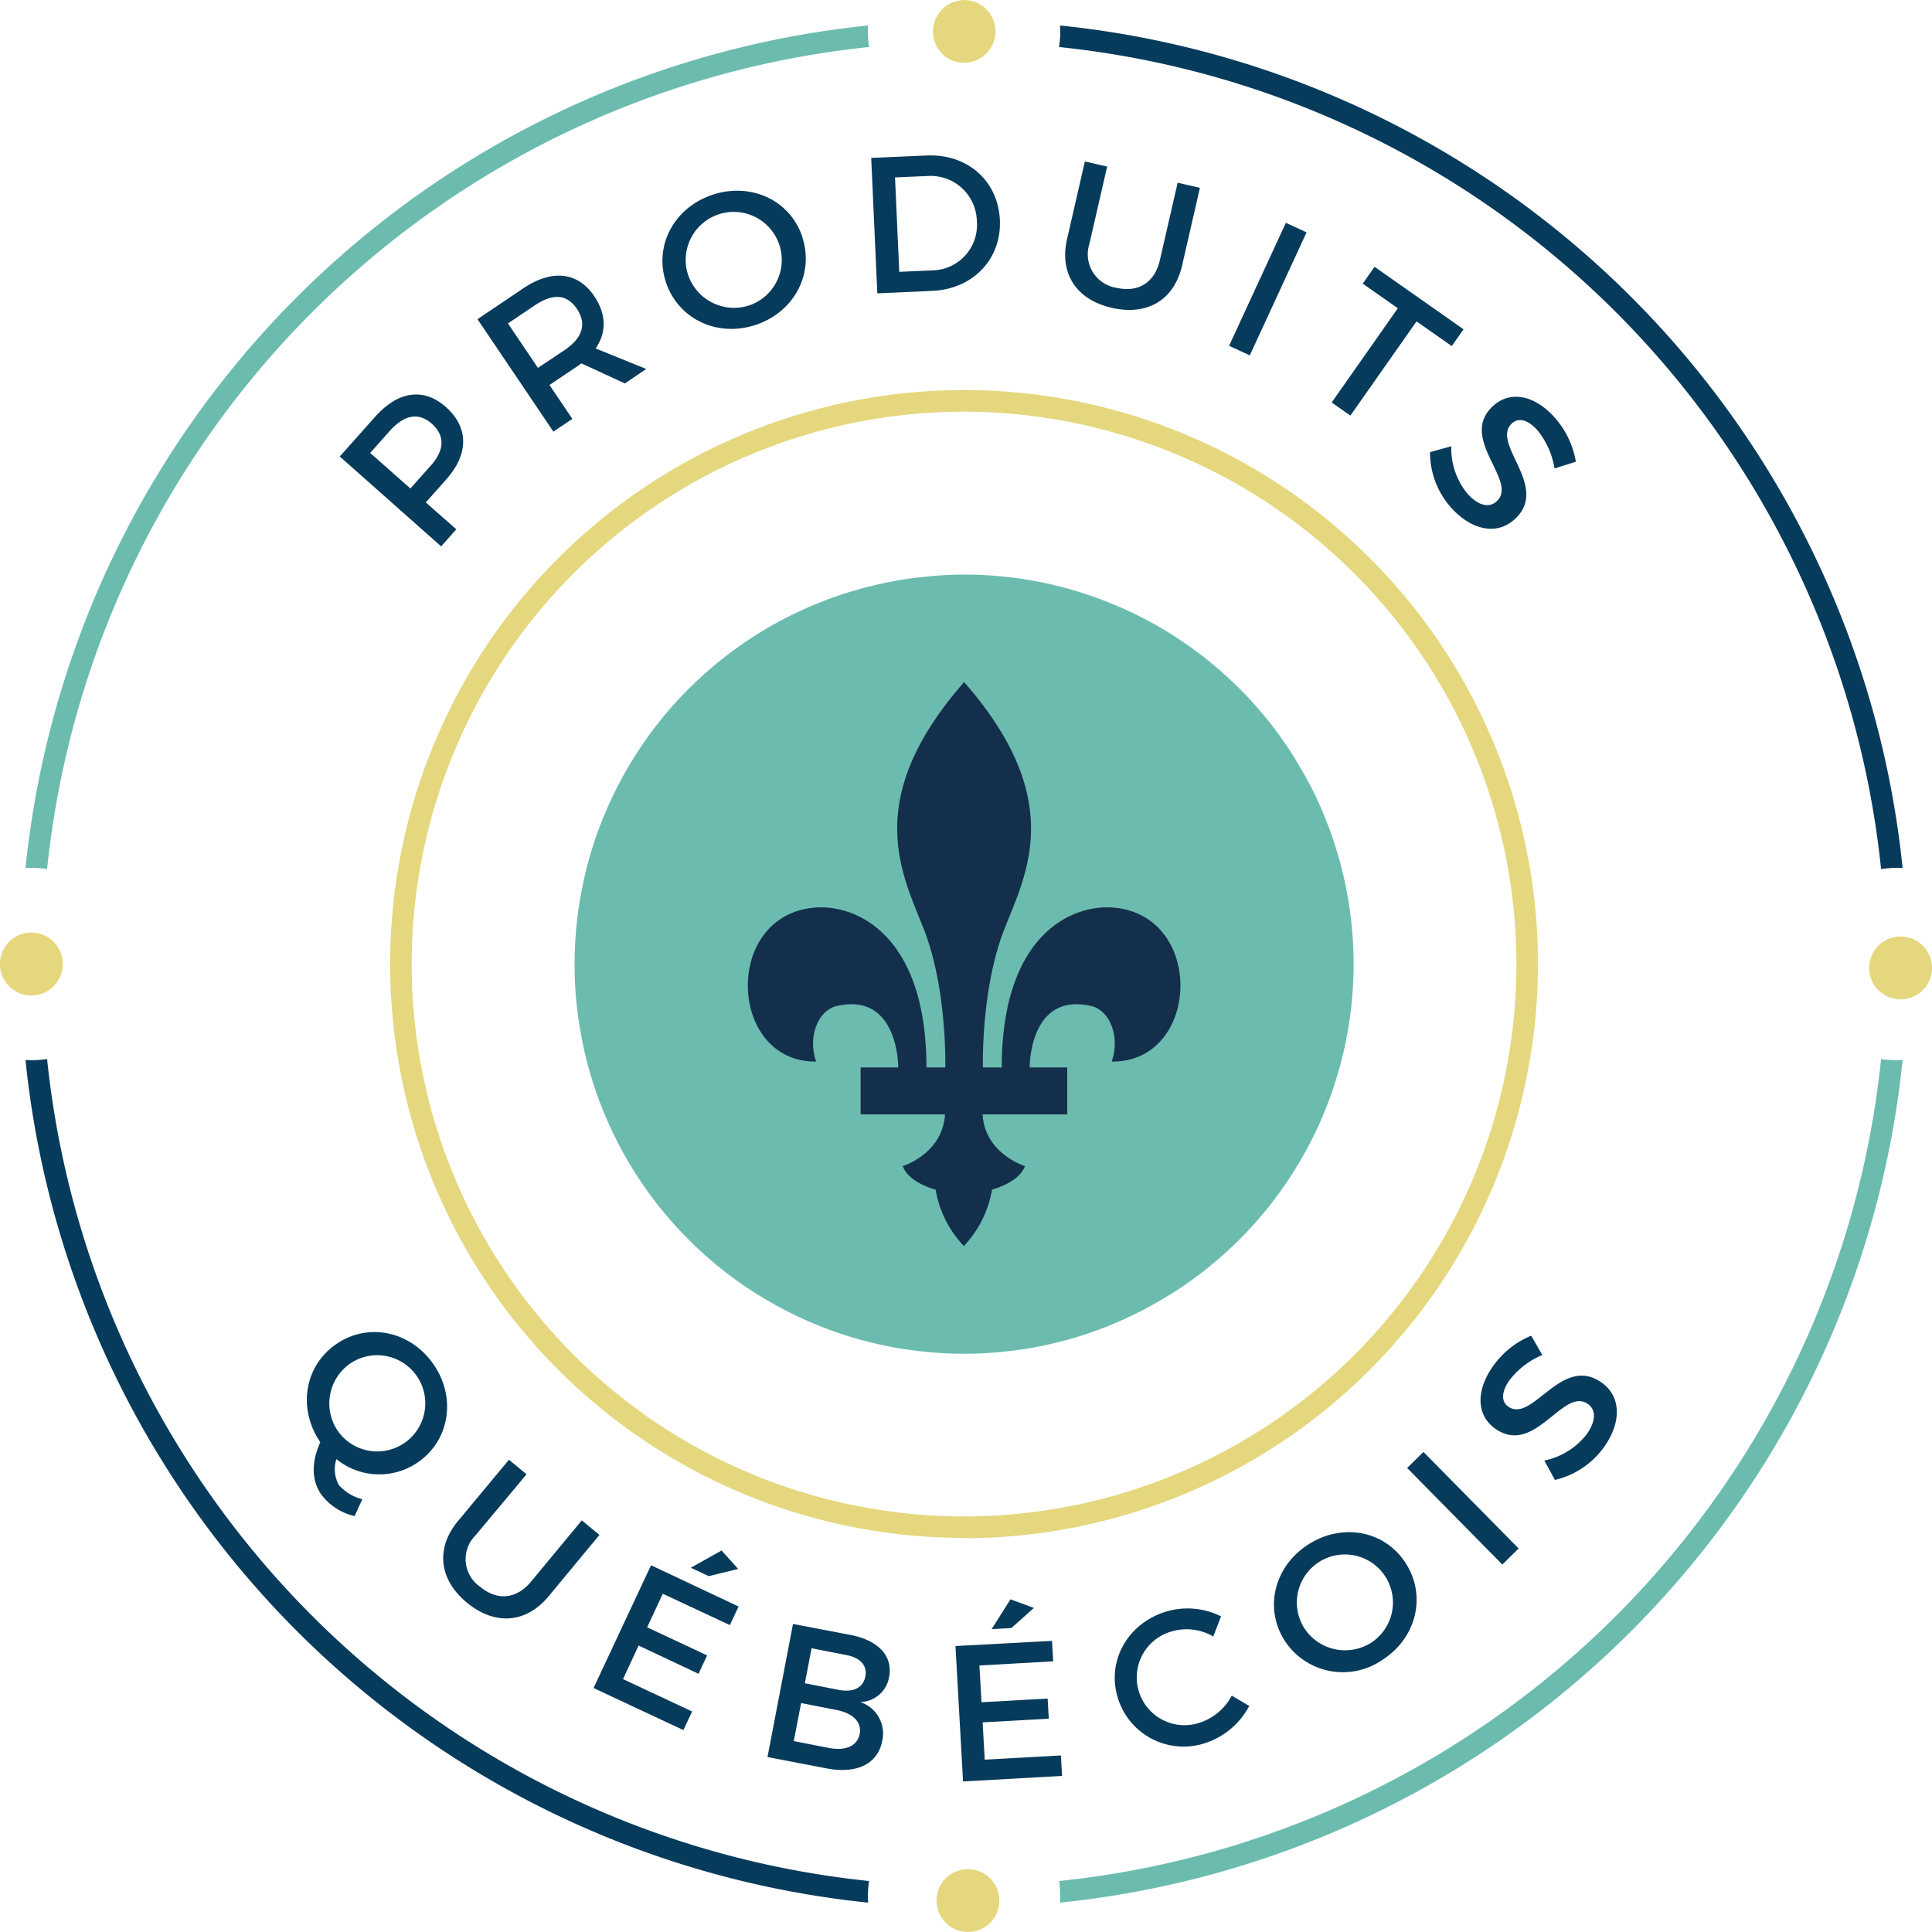
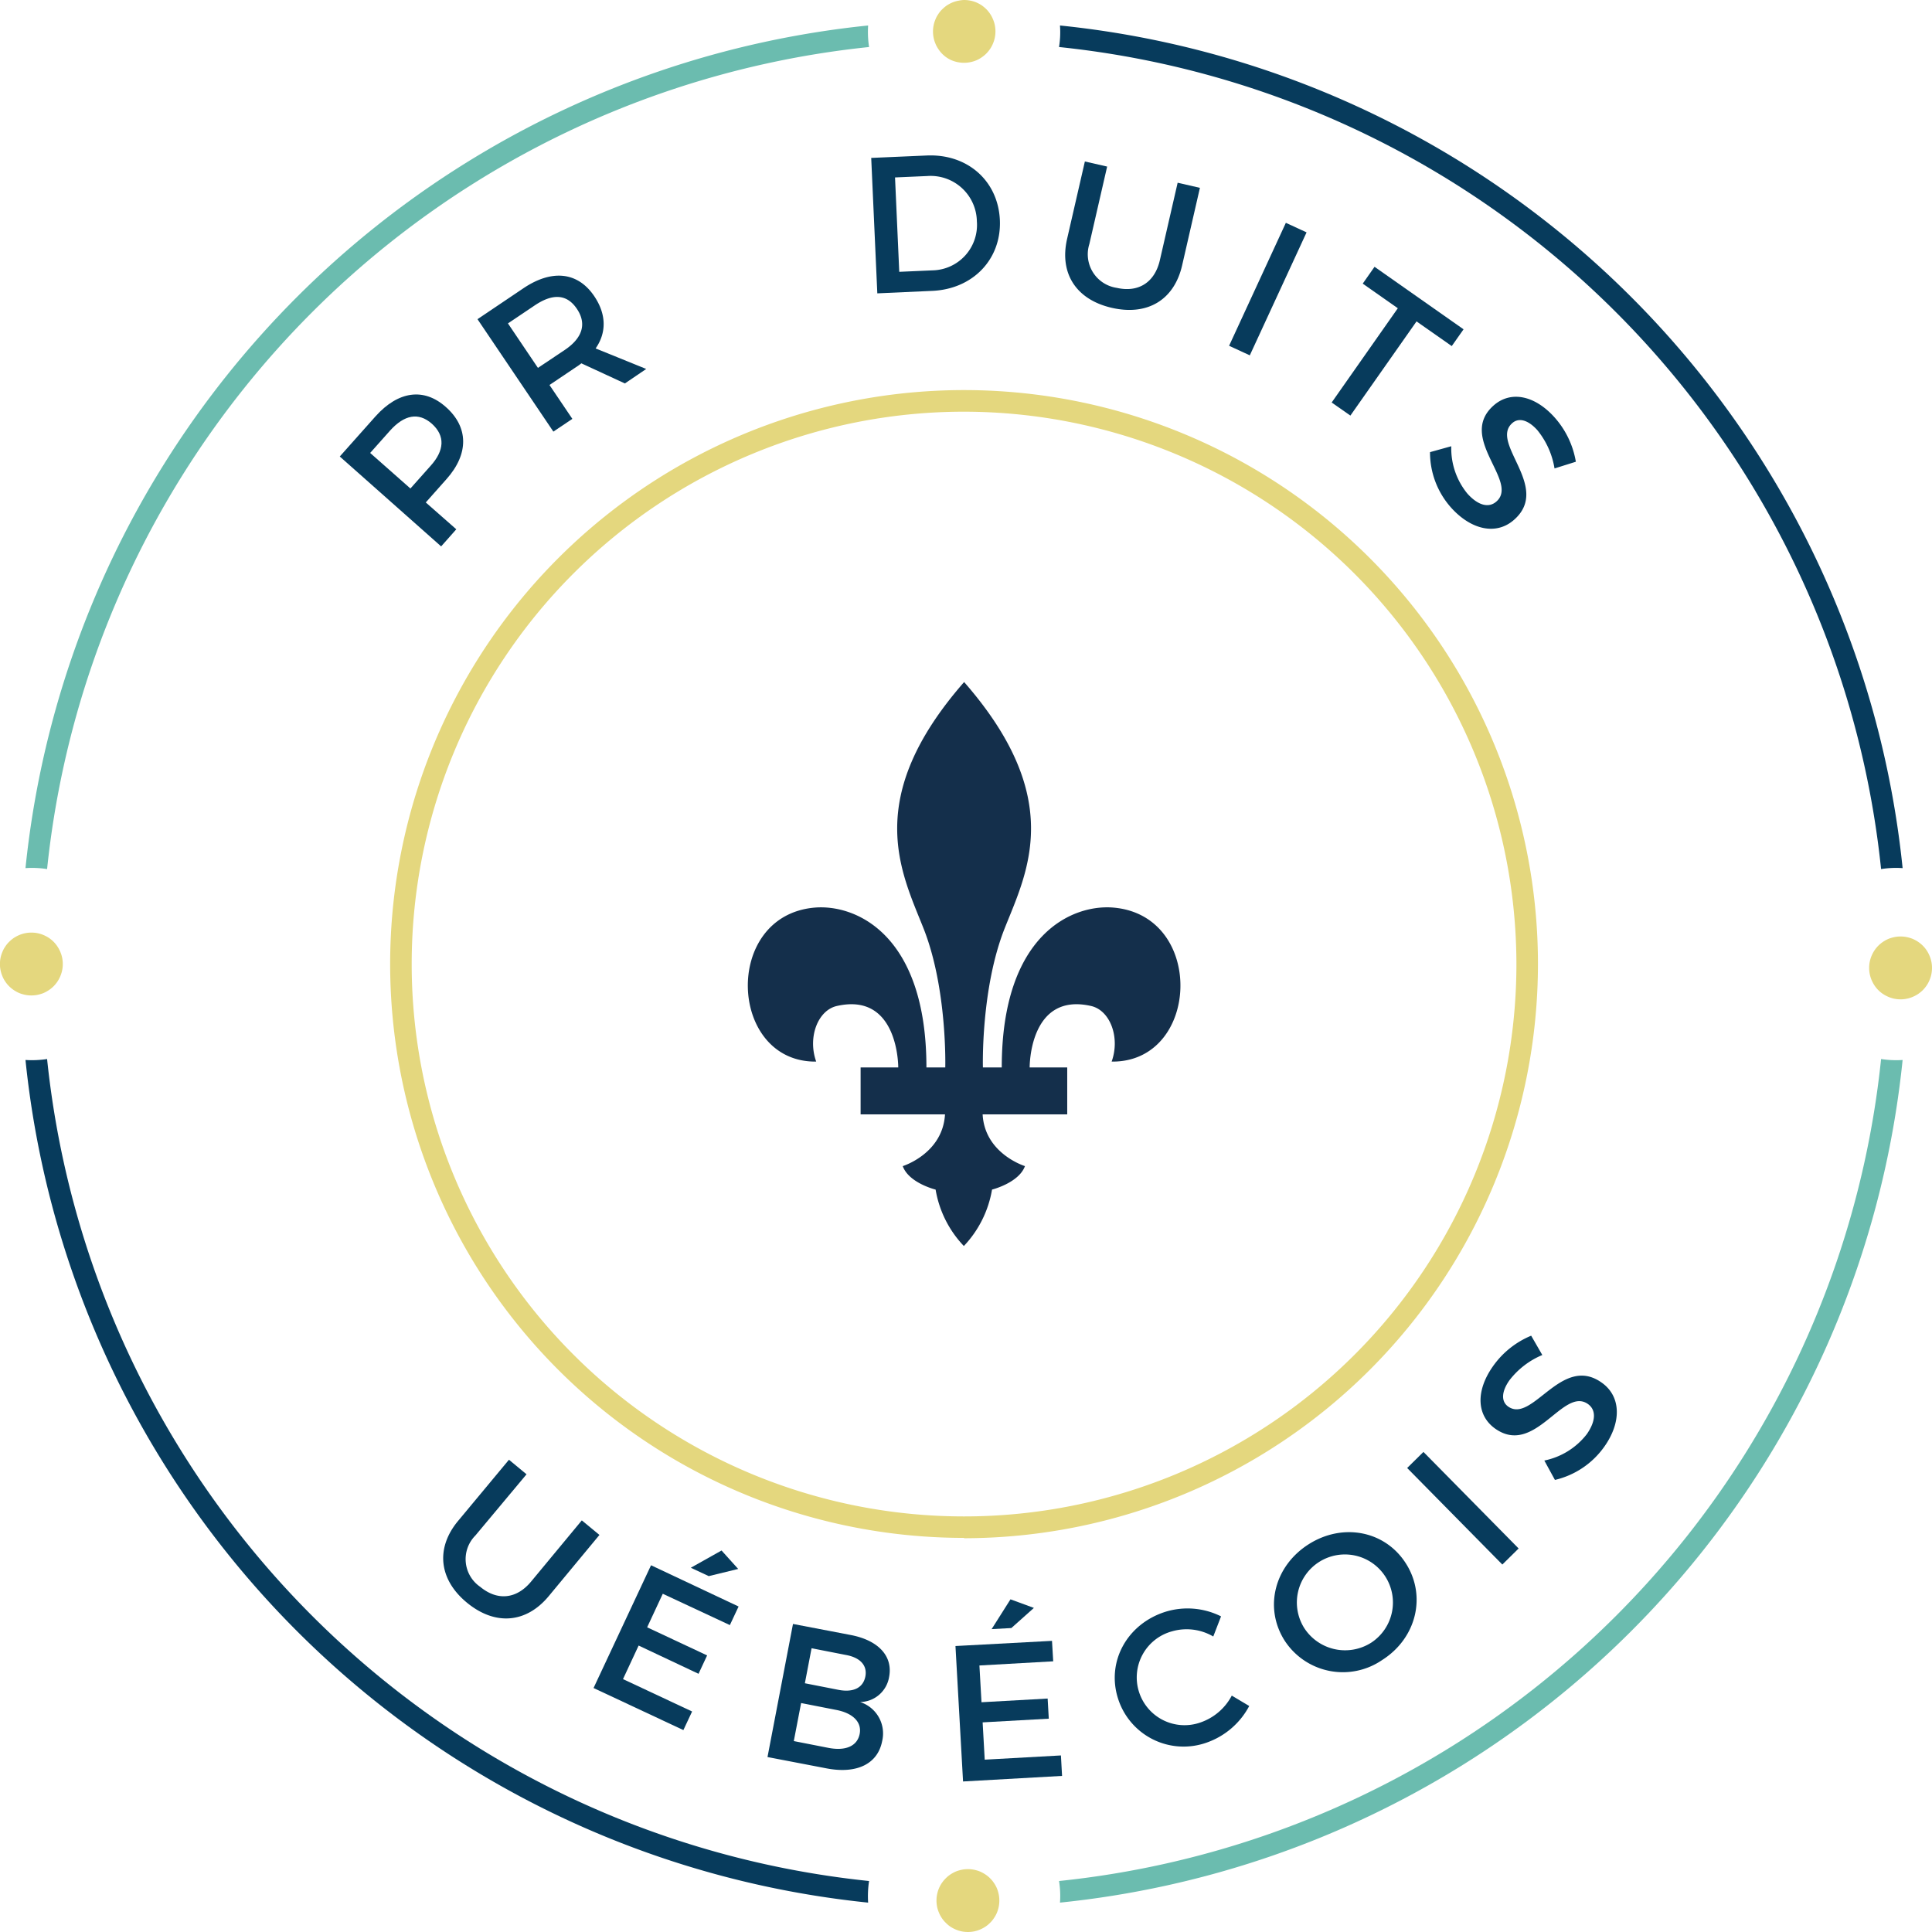
<svg xmlns="http://www.w3.org/2000/svg" id="a254950c-e12a-49f9-a09e-6192a60667a0" data-name="Calque 1" viewBox="0 0 288 288">
  <defs>
    <style>.ec5fde52-fb2b-4d4c-add9-1edc07330ef6{fill:#e4d77e;}.a0816718-ac8b-4d4d-9e46-a3cd5215c344{fill:#073b5c;}.a8b65500-bed1-46af-9096-85e3a0c81fc5{fill:#6bbcaf;}.bd2ed008-fb72-487e-8d6e-221d426d6bb4{fill:#142f4b;}</style>
  </defs>
  <path class="ec5fde52-fb2b-4d4c-add9-1edc07330ef6" d="M166.81,390.72a4.62,4.62,0,0,1,1.8.36,5.25,5.25,0,0,1,.81.43,4.94,4.94,0,0,1,.71.59,4.66,4.66,0,0,1,1,1.52,4.39,4.39,0,0,1,.27.87,4.78,4.78,0,0,1,.09.92,4.6,4.6,0,0,1-.09.91,4.83,4.83,0,0,1-.7,1.69,5,5,0,0,1-.58.71,4.87,4.87,0,0,1-.71.58,5.31,5.31,0,0,1-.81.44,5.54,5.54,0,0,1-.88.26,4.7,4.7,0,0,1-1.83,0,5.54,5.54,0,0,1-.88-.26,5.31,5.31,0,0,1-.81-.44,4.87,4.87,0,0,1-.71-.58,4.39,4.39,0,0,1-.58-.71,3.92,3.92,0,0,1-.43-.81,4.48,4.48,0,0,1-.27-.88,4.6,4.6,0,0,1-.09-.91,4.78,4.78,0,0,1,.09-.92,4.39,4.39,0,0,1,.27-.87,3.92,3.92,0,0,1,.43-.81,4,4,0,0,1,.58-.71,4.94,4.94,0,0,1,.71-.59,5.25,5.25,0,0,1,.81-.43,4.62,4.62,0,0,1,1.79-.36Z" transform="translate(-162.13 -251.7)" />
  <path class="a0816718-ac8b-4d4d-9e46-a3cd5215c344" d="M445.75,381.11A140.65,140.65,0,0,0,320.14,255.5a13.8,13.8,0,0,1-.14,3.21A137.45,137.45,0,0,1,442.54,381.25,14.37,14.37,0,0,1,445.75,381.11Z" transform="translate(-162.13 -251.7)" />
  <path class="ec5fde52-fb2b-4d4c-add9-1edc07330ef6" d="M305.84,251.7a4.86,4.86,0,0,1,1.8.35,5.25,5.25,0,0,1,.81.43,5.7,5.7,0,0,1,.71.59,4.66,4.66,0,0,1,1,1.52,4.28,4.28,0,0,1,.27.88,4.65,4.65,0,0,1,0,1.82,4.28,4.28,0,0,1-.27.88,4.47,4.47,0,0,1-.43.81,5,5,0,0,1-.58.71,4.87,4.87,0,0,1-.71.58,4.56,4.56,0,0,1-.81.44,4.75,4.75,0,0,1-2.71.26,4.45,4.45,0,0,1-.88-.26,4.56,4.56,0,0,1-.81-.44A4.57,4.57,0,0,1,302,259a3.92,3.92,0,0,1-.43-.81,4.28,4.28,0,0,1-.27-.88,4.65,4.65,0,0,1,0-1.82,4.28,4.28,0,0,1,.27-.88,3.92,3.92,0,0,1,.43-.81,4,4,0,0,1,.58-.71,5.05,5.05,0,0,1,.71-.59,5.25,5.25,0,0,1,.81-.43,4.45,4.45,0,0,1,.88-.26A4.68,4.68,0,0,1,305.84,251.7Z" transform="translate(-162.13 -251.7)" />
  <path class="ec5fde52-fb2b-4d4c-add9-1edc07330ef6" d="M445.45,391.3a4.68,4.68,0,0,1,.91.09,5.54,5.54,0,0,1,.88.26,5.31,5.31,0,0,1,.81.44,4.87,4.87,0,0,1,.71.58,4.39,4.39,0,0,1,.58.71,4.83,4.83,0,0,1,.7,1.69,4.68,4.68,0,0,1,.09.91,4.78,4.78,0,0,1-.09.92,4.7,4.7,0,0,1-.27.88,4.51,4.51,0,0,1-.43.81,4.87,4.87,0,0,1-.58.71,5.62,5.62,0,0,1-.71.58,5.25,5.25,0,0,1-.81.43,4.64,4.64,0,0,1-3.59,0,5.25,5.25,0,0,1-.81-.43,4.57,4.57,0,0,1-1.29-1.29,5.25,5.25,0,0,1-.43-.81,4.7,4.7,0,0,1-.27-.88,4.78,4.78,0,0,1-.09-.92,4.68,4.68,0,0,1,.09-.91,4.48,4.48,0,0,1,.27-.88,5.25,5.25,0,0,1,.43-.81,5,5,0,0,1,.58-.71,4.87,4.87,0,0,1,.71-.58,5.31,5.31,0,0,1,.81-.44,5.54,5.54,0,0,1,.88-.26A4.7,4.7,0,0,1,445.45,391.3Z" transform="translate(-162.13 -251.7)" />
-   <path class="a8b65500-bed1-46af-9096-85e3a0c81fc5" d="M305.84,337.35a56.9,56.9,0,0,1,5.69.28,55.93,55.93,0,0,1,5.64.83c1.87.37,3.71.84,5.53,1.39a58.78,58.78,0,0,1,10.51,4.35q2.52,1.35,4.89,2.93t4.58,3.4c1.47,1.2,2.87,2.48,4.22,3.82s2.62,2.75,3.83,4.22,2.33,3,3.39,4.58,2,3.21,2.93,4.89,1.71,3.39,2.44,5.15,1.36,3.54,1.91,5.36a55.9,55.9,0,0,1,1.39,5.53q.56,2.81.84,5.64c.18,1.89.28,3.79.28,5.69s-.1,3.8-.28,5.69-.47,3.77-.84,5.64a55.71,55.71,0,0,1-1.39,5.52q-.82,2.73-1.91,5.37t-2.44,5.15c-.9,1.68-1.87,3.31-2.93,4.89s-2.19,3.1-3.39,4.57-2.49,2.88-3.83,4.22a56.5,56.5,0,0,1-4.22,3.83q-2.21,1.81-4.58,3.4c-1.58,1.05-3.21,2-4.89,2.92A57.86,57.86,0,0,1,322.7,451q-2.73.82-5.53,1.39c-1.86.37-3.74.64-5.64.83a58,58,0,0,1-11.38,0c-1.89-.19-3.77-.46-5.63-.83s-3.71-.84-5.53-1.39-3.61-1.19-5.37-1.92-3.47-1.54-5.15-2.44-3.3-1.87-4.88-2.92a56.53,56.53,0,0,1-4.58-3.4,54.59,54.59,0,0,1-4.22-3.83,56.7,56.7,0,0,1-3.83-4.22,55.66,55.66,0,0,1-3.39-4.57,55,55,0,0,1-2.93-4.89q-1.35-2.52-2.44-5.15t-1.92-5.37q-.83-2.73-1.38-5.52t-.84-5.64a58,58,0,0,1,0-11.38q.28-2.84.84-5.64c.37-1.86.83-3.71,1.38-5.53s1.19-3.6,1.92-5.36,1.54-3.47,2.44-5.15a55,55,0,0,1,2.93-4.89,55.81,55.81,0,0,1,3.39-4.58c1.21-1.47,2.48-2.87,3.83-4.22a58.71,58.71,0,0,1,8.8-7.22q2.37-1.58,4.88-2.93c1.68-.89,3.4-1.71,5.15-2.43s3.55-1.37,5.37-1.92,3.66-1,5.53-1.39a56.16,56.16,0,0,1,5.63-.83A56.9,56.9,0,0,1,305.84,337.35Z" transform="translate(-162.13 -251.7)" />
  <path class="ec5fde52-fb2b-4d4c-add9-1edc07330ef6" d="M305.84,313.07a82.34,82.34,0,1,0,82.34,82.34A82.43,82.43,0,0,0,305.84,313.07Zm0,167.88a85.55,85.55,0,1,1,85.55-85.54A85.64,85.64,0,0,1,305.84,481Z" transform="translate(-162.13 -251.7)" />
-   <path class="a0816718-ac8b-4d4d-9e46-a3cd5215c344" d="M212.48,465A7.17,7.17,0,1,0,214.27,455,7.26,7.26,0,0,0,212.48,465Zm2.51,12.7a8.59,8.59,0,0,1-5-3.26c-1.45-2.09-1.43-4.88-.11-7.75-3.41-5-2.39-11.35,2.38-14.63s11.05-1.93,14.48,3,2.44,11.34-2.31,14.62a10.11,10.11,0,0,1-12.15-.47,4.84,4.84,0,0,0,.36,3.85,6.75,6.75,0,0,0,3.5,2.12Z" transform="translate(-162.13 -251.7)" />
  <path class="a0816718-ac8b-4d4d-9e46-a3cd5215c344" d="M233.72,488.25c2.54,2.1,5.4,1.85,7.59-.8l7.55-9.11,2.63,2.17-7.55,9.11c-3.37,4.07-8,4.44-12.19,1s-4.72-8.11-1.35-12.18L238,469.3l2.62,2.17L233,480.59A5,5,0,0,0,233.72,488.25Z" transform="translate(-162.13 -251.7)" />
  <path class="a0816718-ac8b-4d4d-9e46-a3cd5215c344" d="M272.17,485.58l-4.39,1.07-2.67-1.25,4.58-2.57Zm.06,5.6-1.3,2.77-10-4.67-2.33,5,8.94,4.19-1.28,2.74L257.33,497,255,502l10.3,4.83-1.3,2.77-13.39-6.27,8.57-18.3Z" transform="translate(-162.13 -251.7)" />
  <path class="a0816718-ac8b-4d4d-9e46-a3cd5215c344" d="M291.13,501.6c.31-1.64-.78-2.82-2.92-3.2l-5.1-1-1,5.22,5.1,1C289.34,504,290.8,503.31,291.13,501.6Zm-.85,8.57c.34-1.75-1-3.13-3.63-3.6l-5.1-1-1.09,5.67,5.1,1C288.17,512.76,289.92,512,290.28,510.17Zm4.39-8.5a4.46,4.46,0,0,1-4.33,3.75,4.91,4.91,0,0,1,3.29,5.83c-.66,3.41-3.8,4.92-8.28,4.06l-8.81-1.69,3.8-19.84,8.62,1.65C293.07,496.22,295.26,498.58,294.67,501.67Z" transform="translate(-162.13 -251.7)" />
  <path class="a0816718-ac8b-4d4d-9e46-a3cd5215c344" d="M316.25,491.39l-3.36,3-2.94.16,2.81-4.44Zm2.7,4.91.18,3.05-11,.62.31,5.48,9.86-.55.17,3-9.86.55.31,5.56,11.36-.63.17,3.05-14.76.83-1.13-20.19Z" transform="translate(-162.13 -251.7)" />
  <path class="a0816718-ac8b-4d4d-9e46-a3cd5215c344" d="M336.84,494.88a7.12,7.12,0,1,0,4.25,13.58,8.33,8.33,0,0,0,4.66-4l2.6,1.55a11.46,11.46,0,0,1-6.47,5.5,10.25,10.25,0,0,1-13.11-6.68c-1.71-5.48,1.41-11.08,7.11-12.87a11.15,11.15,0,0,1,8.27.69l-1.16,3A7.86,7.86,0,0,0,336.84,494.88Z" transform="translate(-162.13 -251.7)" />
  <path class="a0816718-ac8b-4d4d-9e46-a3cd5215c344" d="M356.55,494.39a7.25,7.25,0,0,0,10,2.17,7.16,7.16,0,1,0-10-2.17Zm15.16-9.62c3.1,4.87,1.55,11.16-3.55,14.39a10.35,10.35,0,0,1-14.54-2.91c-3.1-4.9-1.51-11.11,3.59-14.35S368.62,479.89,371.71,484.77Z" transform="translate(-162.13 -251.7)" />
  <rect class="a0816718-ac8b-4d4d-9e46-a3cd5215c344" x="378.49" y="466.45" width="3.41" height="20.21" transform="translate(-387.24 152.36) rotate(-44.59)" />
  <path class="a0816718-ac8b-4d4d-9e46-a3cd5215c344" d="M387.12,457.48c-1.14,1.63-1.27,3.12-.16,3.9,3.63,2.52,7.92-7.78,13.88-3.61,3,2.07,3,6,.43,9.6a12.49,12.49,0,0,1-7.35,4.94l-1.58-2.89a10.72,10.72,0,0,0,6.33-3.93c1.36-1.95,1.43-3.62.15-4.51-3.7-2.57-7.87,7.82-13.77,3.71-2.85-2-2.92-5.66-.41-9.26a13.06,13.06,0,0,1,5.74-4.62l1.66,2.88A12,12,0,0,0,387.12,457.48Z" transform="translate(-162.13 -251.7)" />
  <path class="a0816718-ac8b-4d4d-9e46-a3cd5215c344" d="M226.49,314.85c-2-1.75-4.11-1.28-6.18,1l-3,3.37,6,5.3,3-3.37C228.37,318.87,228.54,316.68,226.49,314.85Zm2.09-2.49c3.41,3,3.47,7,.1,10.77l-3.08,3.47,4.55,4-2.26,2.55-15.11-13.4,5.34-6C221.49,310,225.3,309.45,228.58,312.36Z" transform="translate(-162.13 -251.7)" />
  <path class="a0816718-ac8b-4d4d-9e46-a3cd5215c344" d="M246.33,303.86c2.59-1.75,3.32-3.86,1.79-6.13s-3.68-2.25-6.27-.51l-4,2.69,4.47,6.63Zm8.95,5-6.49-3a7.19,7.19,0,0,1-.75.54l-4,2.69,3.41,5.05-2.83,1.9-11.31-16.76,6.8-4.58c4.28-2.9,8.16-2.48,10.61,1.16,1.81,2.69,1.84,5.42.2,7.78l7.54,3.06Z" transform="translate(-162.13 -251.7)" />
-   <path class="a0816718-ac8b-4d4d-9e46-a3cd5215c344" d="M264.71,292.7a7.24,7.24,0,0,0,9.18,4.5,7.16,7.16,0,1,0-9.18-4.5Zm17-5.7c1.84,5.48-1.18,11.2-6.9,13.12s-11.57-.85-13.4-6.32,1.2-11.15,6.92-13.06S279.9,281.53,281.73,287Z" transform="translate(-162.13 -251.7)" />
  <path class="a0816718-ac8b-4d4d-9e46-a3cd5215c344" d="M307.75,284.69a6.89,6.89,0,0,0-7.38-6.75l-4.82.21.63,14.07,5-.22A6.77,6.77,0,0,0,307.75,284.69Zm3.43-.18c.25,5.82-4,10.28-10.08,10.55l-8.19.37L292,275.24l8.28-.36C306.35,274.61,310.92,278.66,311.18,284.51Z" transform="translate(-162.13 -251.7)" />
  <path class="a0816718-ac8b-4d4d-9e46-a3cd5215c344" d="M328.6,294.61c3.21.73,5.66-.78,6.43-4.13l2.65-11.54,3.32.76-2.65,11.55c-1.18,5.15-5.15,7.55-10.47,6.34s-7.86-5.13-6.68-10.28l2.65-11.54,3.32.76-2.65,11.54A5.06,5.06,0,0,0,328.6,294.61Z" transform="translate(-162.13 -251.7)" />
  <rect class="a0816718-ac8b-4d4d-9e46-a3cd5215c344" x="341.02" y="293.07" width="20.19" height="3.4" transform="translate(-225.8 238.33) rotate(-65.22)" />
  <polygon class="a0816718-ac8b-4d4d-9e46-a3cd5215c344" points="218.17 49.09 216.41 51.59 211.16 47.91 201.3 61.95 198.51 60 208.37 45.95 203.14 42.28 204.9 39.77 218.17 49.09" />
  <path class="a0816718-ac8b-4d4d-9e46-a3cd5215c344" d="M391.29,315.81c-1.34-1.48-2.76-1.94-3.77-1-3.28,3,5.79,9.47.36,14.33-2.68,2.42-6.45,1.55-9.43-1.76a12.37,12.37,0,0,1-3.15-8.28l3.17-.88a10.64,10.64,0,0,0,2.4,7.06c1.58,1.76,3.19,2.21,4.35,1.16,3.35-3-5.83-9.44-.49-14.25,2.57-2.32,6.17-1.56,9.11,1.7a13.21,13.21,0,0,1,3.2,6.64l-3.18,1A12.1,12.1,0,0,0,391.29,315.81Z" transform="translate(-162.13 -251.7)" />
  <path class="bd2ed008-fb72-487e-8d6e-221d426d6bb4" d="M328.18,387c-6.21-.57-16.72,4-16.72,23.82h-2.81s-.33-11.77,3.27-20.8c3.35-8.41,9.08-19.31-6.07-36.65-15.16,17.34-9.42,28.24-6.08,36.65,3.59,9,3.27,20.8,3.27,20.8h-2.81c0-19.79-10.51-24.38-16.72-23.82-13.72,1.25-12.77,23.1.29,22.95-1.3-3.61.24-7.65,3.08-8.29,9.24-2.1,9.15,9.16,9.15,9.16h-5.61v7H303c-.34,5.87-6.3,7.71-6.3,7.71.91,2.53,4.9,3.5,4.9,3.5a16,16,0,0,0,4.21,8.41,16.11,16.11,0,0,0,4.2-8.41s4-1,4.91-3.5c0,0-6-1.84-6.31-7.71h12.61v-7h-5.6s-.1-11.26,9.15-9.16c2.84.64,4.37,4.68,3.07,8.29C341,410.11,341.9,388.25,328.18,387Z" transform="translate(-162.13 -251.7)" />
  <path class="a8b65500-bed1-46af-9096-85e3a0c81fc5" d="M442.54,409.57A137.43,137.43,0,0,1,320,532.1a13.89,13.89,0,0,1,.14,3.22A140.65,140.65,0,0,0,445.75,409.71,15,15,0,0,1,442.54,409.57Z" transform="translate(-162.13 -251.7)" />
  <path class="ec5fde52-fb2b-4d4c-add9-1edc07330ef6" d="M306.42,530.33a4.6,4.6,0,0,1,.91.09,5.24,5.24,0,0,1,.88.26,5.31,5.31,0,0,1,.81.44,4.57,4.57,0,0,1,1.29,1.29,4.51,4.51,0,0,1,.44.81,5.24,5.24,0,0,1,.26.88,4.6,4.6,0,0,1,.09.91,4.78,4.78,0,0,1-.09.92,5.13,5.13,0,0,1-.26.87,4.51,4.51,0,0,1-.44.81,4,4,0,0,1-.58.71,4.45,4.45,0,0,1-.71.59,5.25,5.25,0,0,1-.81.43,4.48,4.48,0,0,1-.88.27,4.6,4.6,0,0,1-.91.09,4.78,4.78,0,0,1-.92-.09,4.7,4.7,0,0,1-.88-.27,5.25,5.25,0,0,1-.81-.43,4.38,4.38,0,0,1-.7-.59,4,4,0,0,1-.59-.71,4.47,4.47,0,0,1-.43-.81,4.39,4.39,0,0,1-.27-.87,4.78,4.78,0,0,1-.09-.92,4.6,4.6,0,0,1,.09-.91,4.6,4.6,0,0,1,1.29-2.4,4.31,4.31,0,0,1,.7-.58,5.31,5.31,0,0,1,.81-.44,5.54,5.54,0,0,1,.88-.26A4.78,4.78,0,0,1,306.42,530.33Z" transform="translate(-162.13 -251.7)" />
  <path class="a0816718-ac8b-4d4d-9e46-a3cd5215c344" d="M291.68,532.1A137.43,137.43,0,0,1,169.15,409.57a15.08,15.08,0,0,1-3.22.14A140.67,140.67,0,0,0,291.54,535.32,15.08,15.08,0,0,1,291.68,532.1Z" transform="translate(-162.13 -251.7)" />
  <path class="a8b65500-bed1-46af-9096-85e3a0c81fc5" d="M291.54,255.5A140.67,140.67,0,0,0,165.93,381.11a14.46,14.46,0,0,1,3.22.14A137.43,137.43,0,0,1,291.68,258.71,15,15,0,0,1,291.54,255.5Z" transform="translate(-162.13 -251.7)" />
</svg>